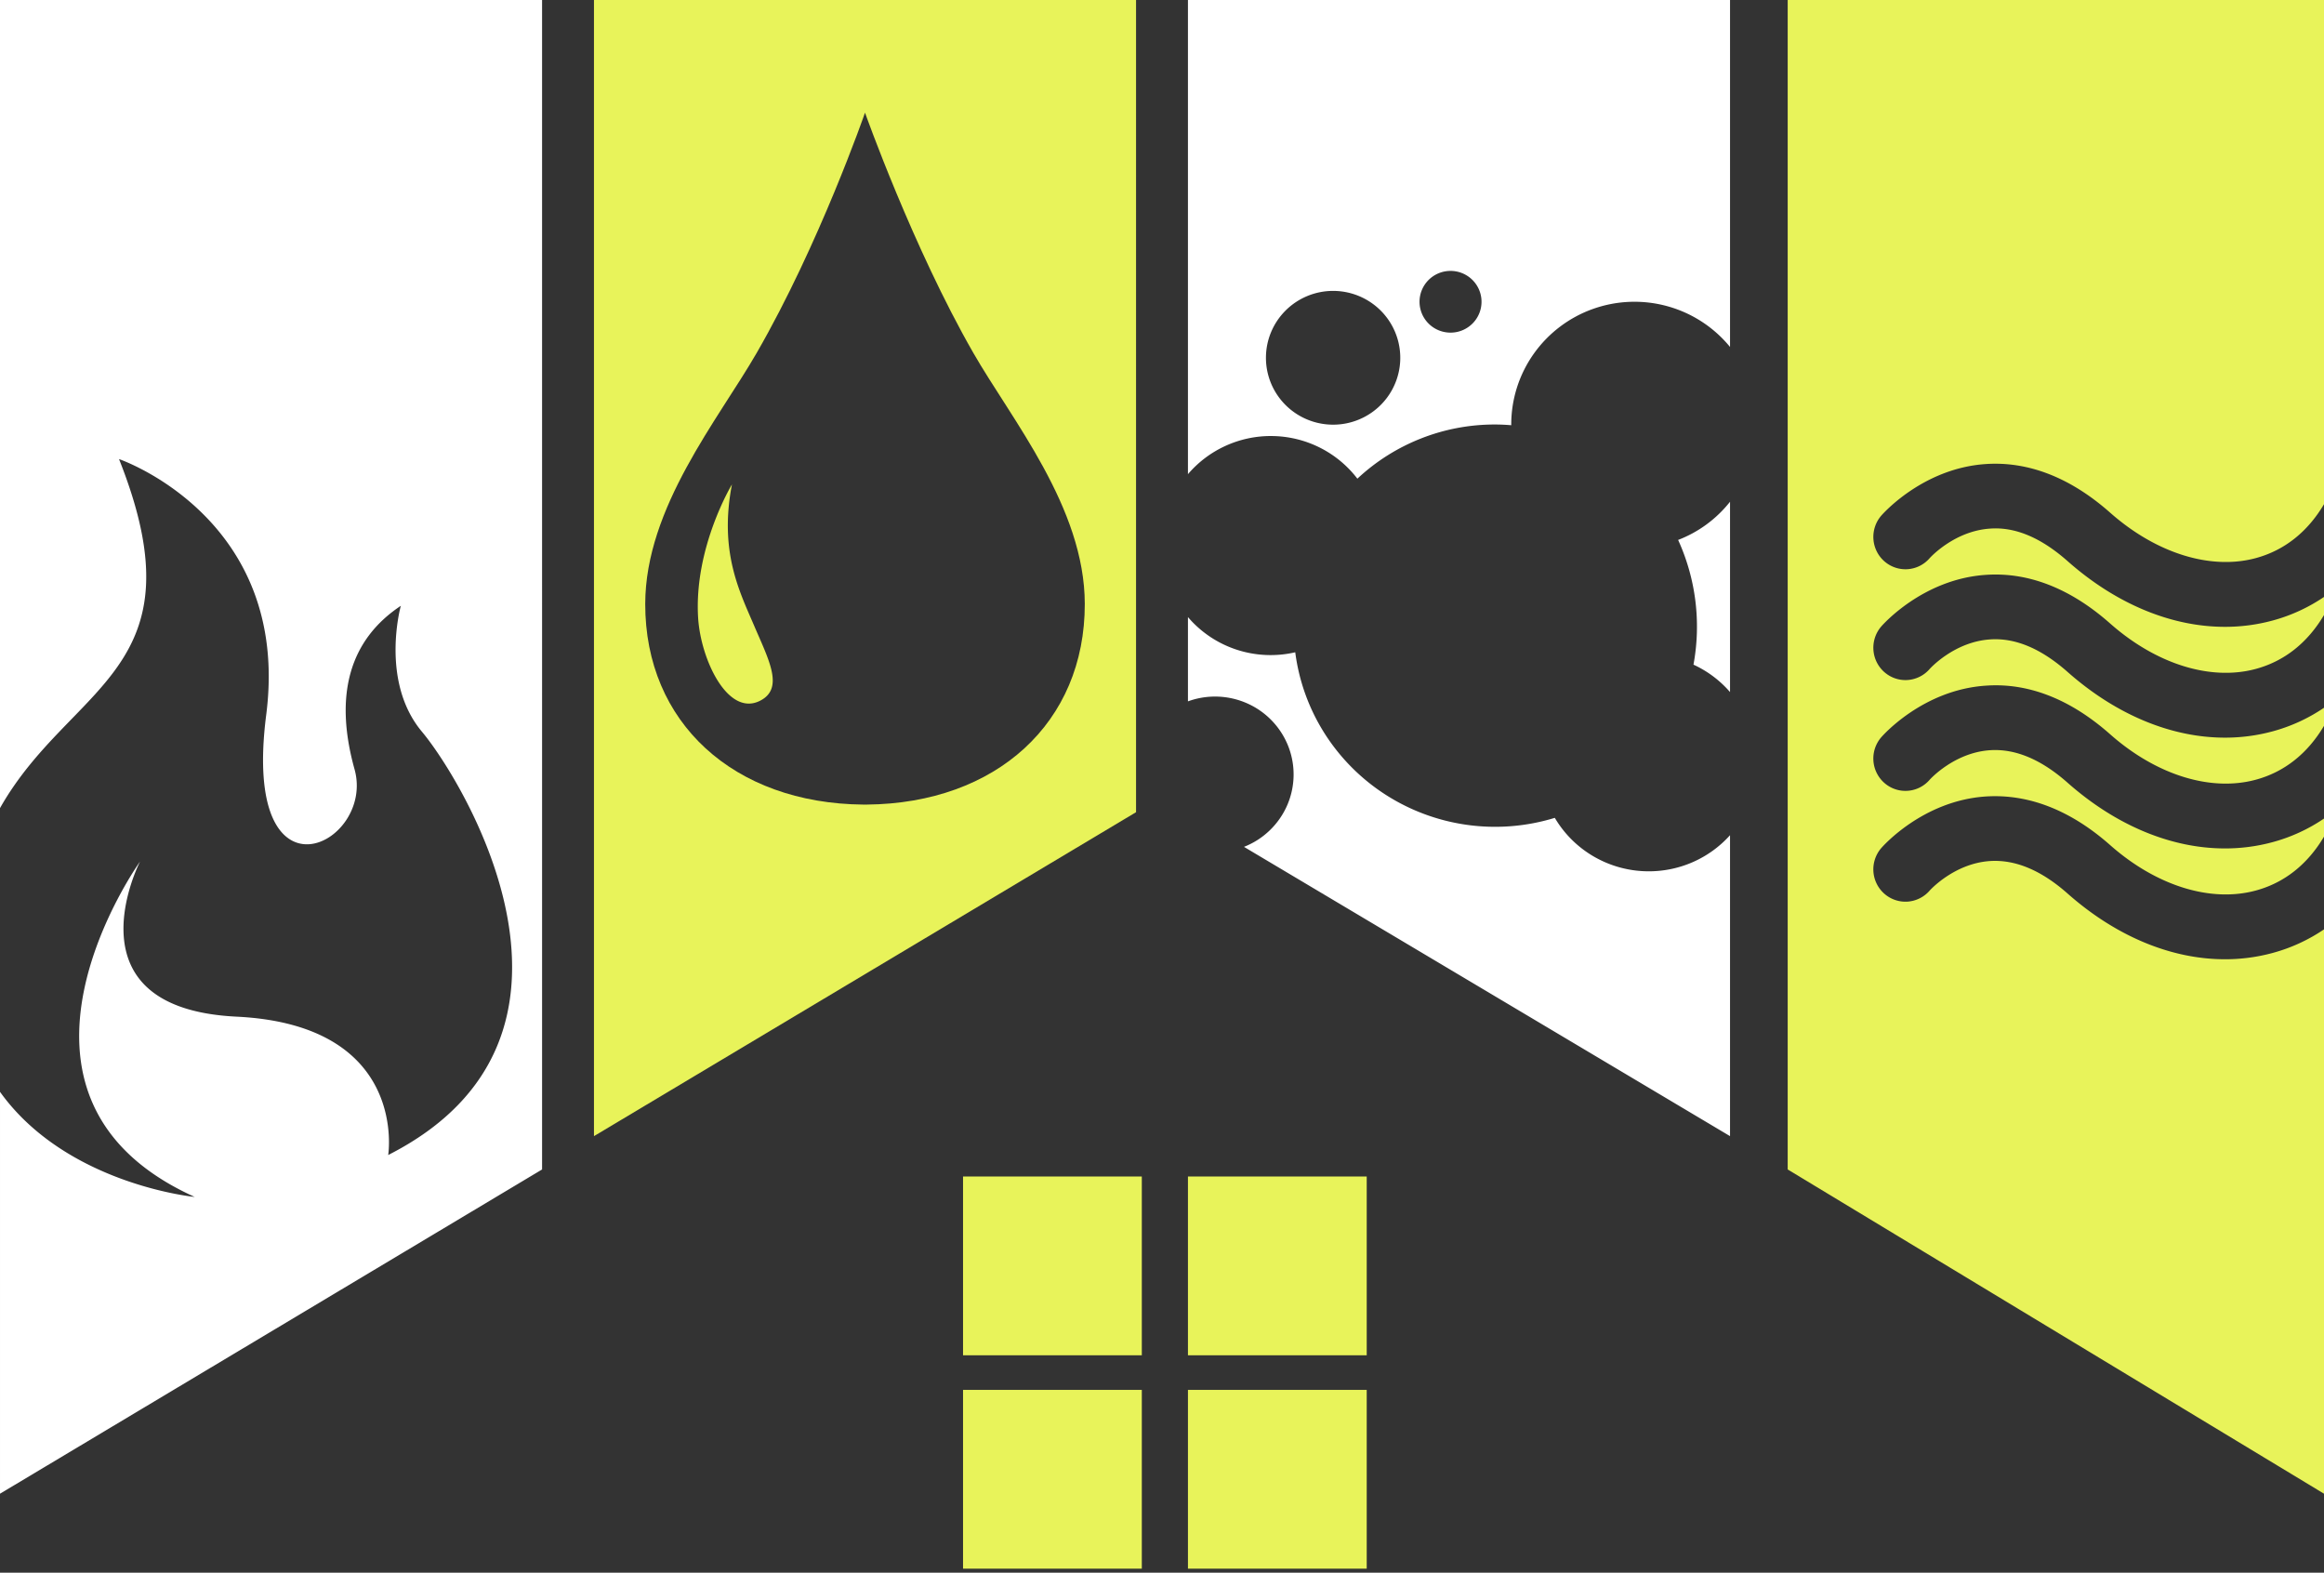
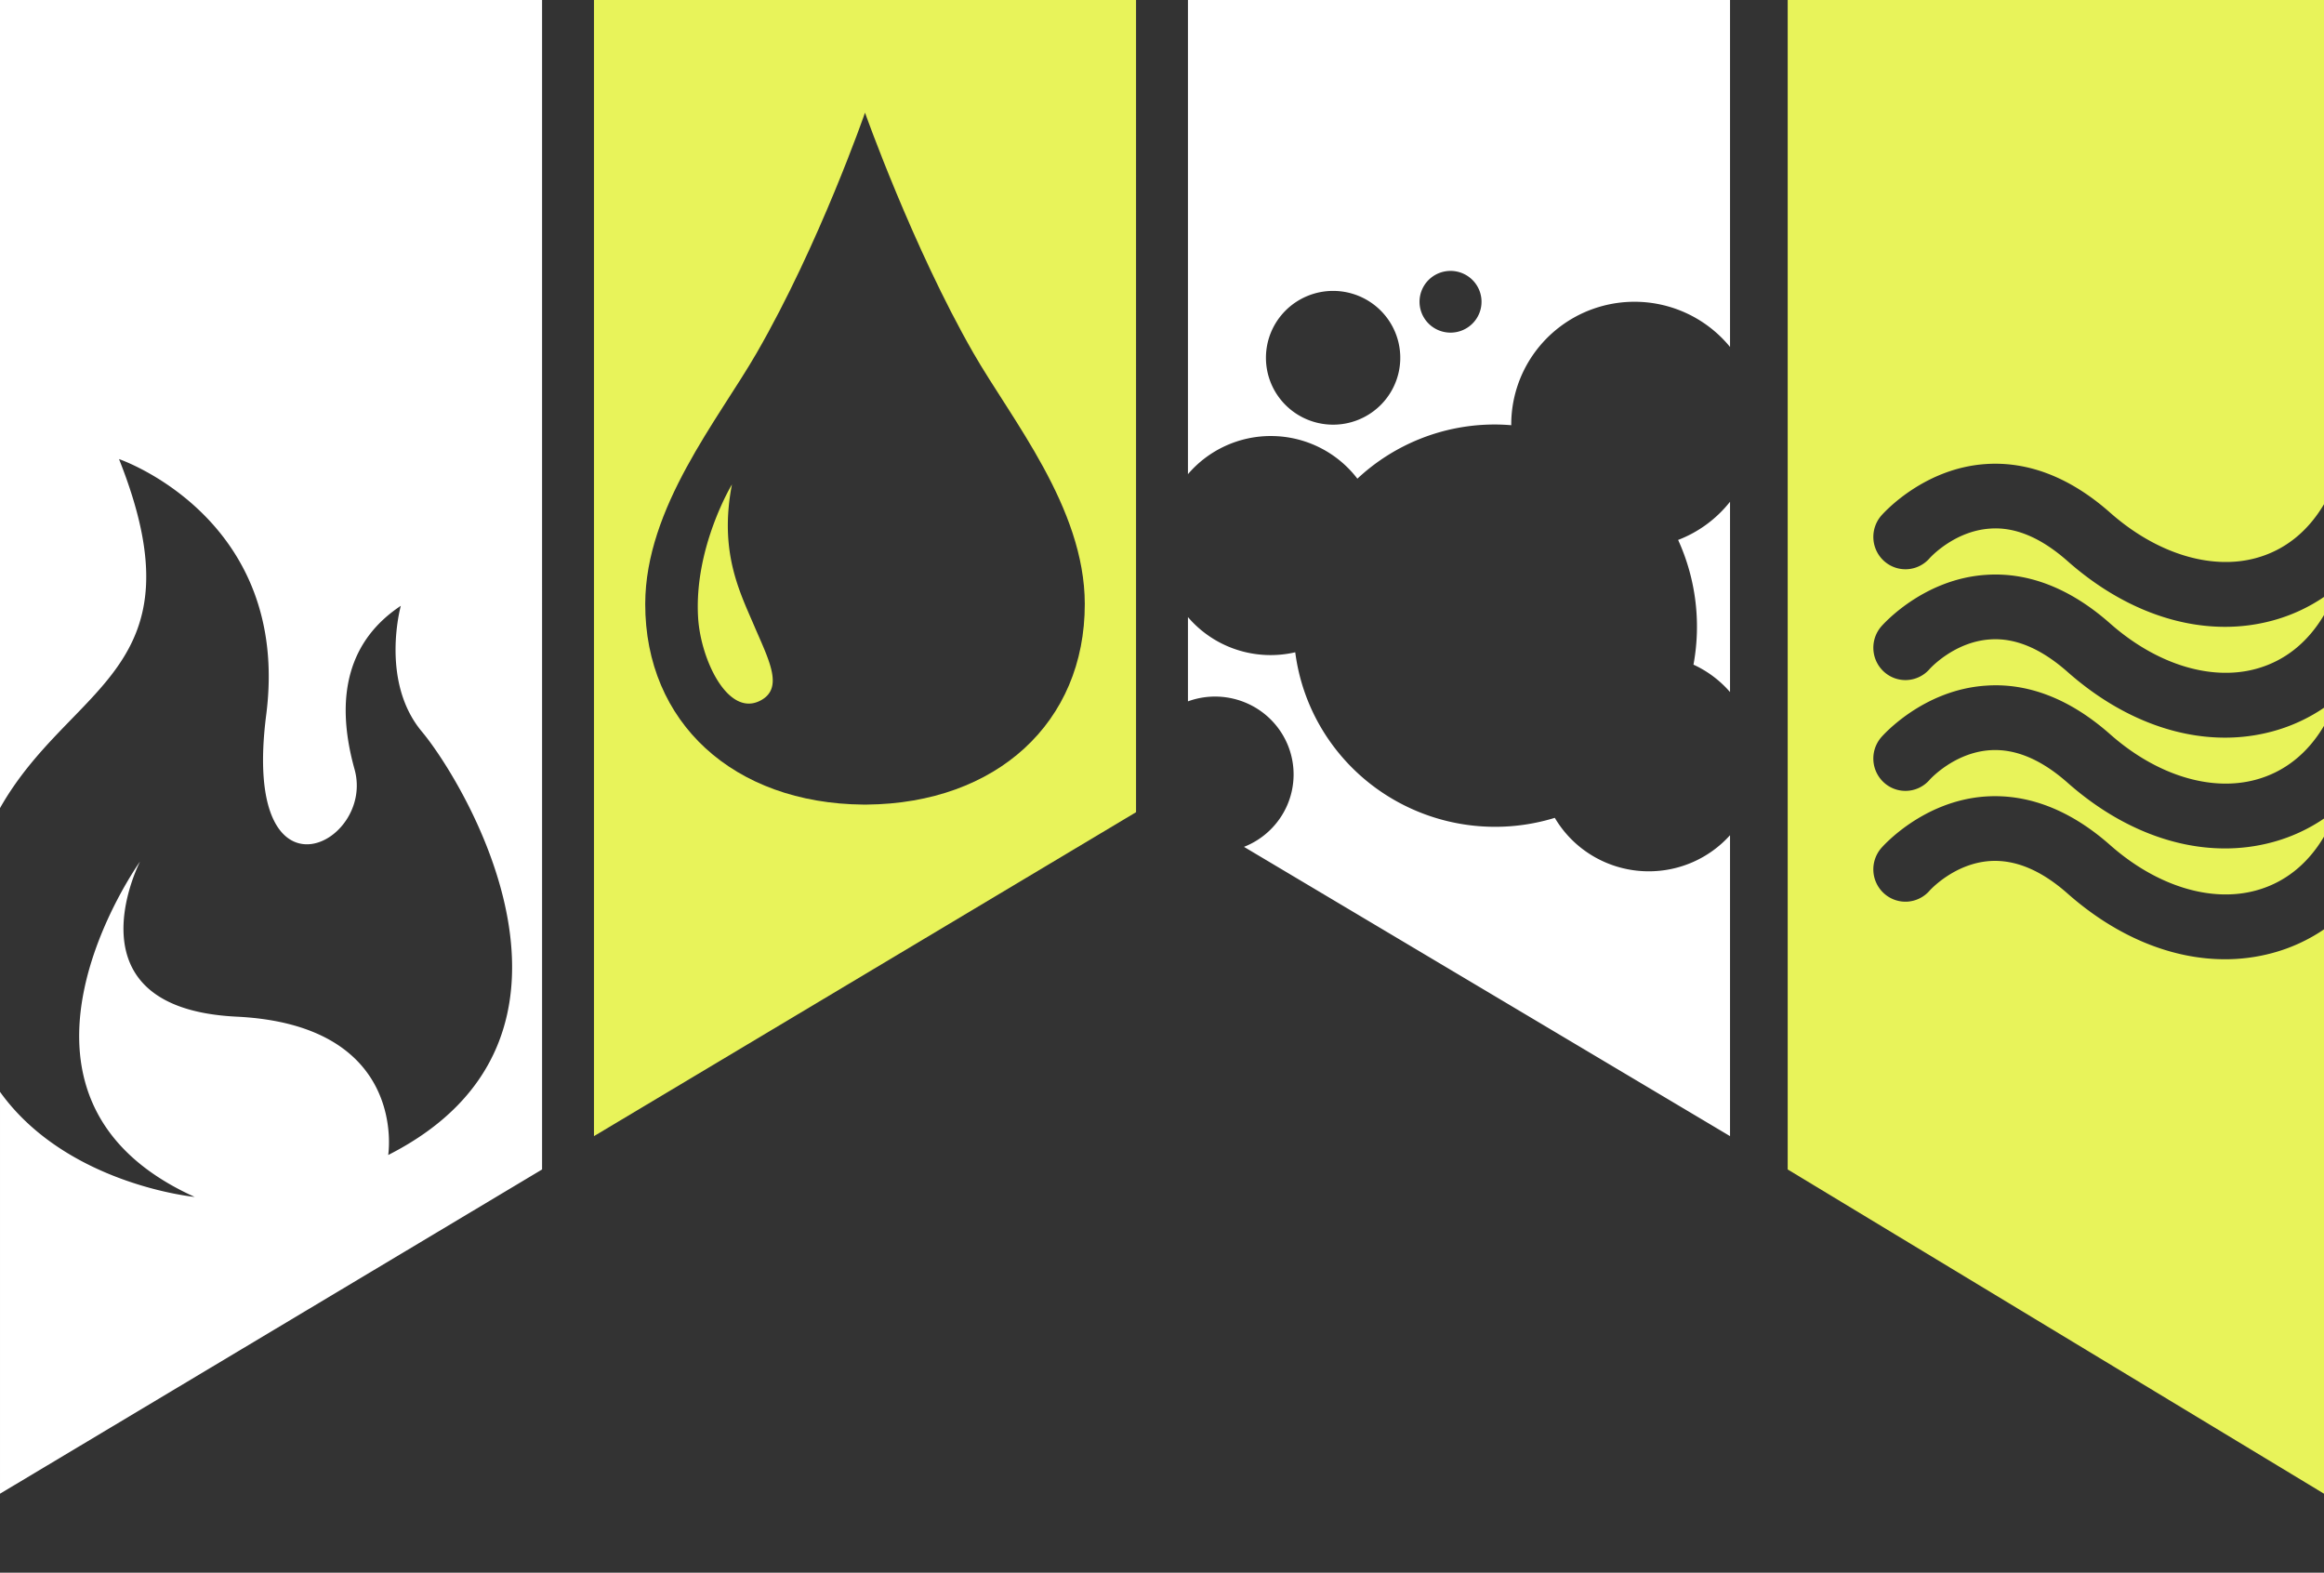
<svg xmlns="http://www.w3.org/2000/svg" width="433" height="293" fill="none">
  <rect width="100%" height="100%" fill="#333333" stroke="none" />
-   <path d="M254.643 219.186h-33.308v33.308h33.308v-33.308ZM212.739 219.186h-33.307v33.308h33.307v-33.308ZM212.739 258.94h-33.307v33.308h33.307V258.94ZM254.643 258.94h-33.308v33.308h33.308V258.94Z" fill="#E8F35A" />
  <path d="M0 0v150.553c13.172-23.266 37.92-25.482 22.173-65.027 0 0 32.13 10.933 27.428 47.644-4.7 36.711 20.377 24.213 16.458 10.155-3.918-14.06-.784-24.213 8.621-30.462 0 0-3.919 14.058 3.917 23.432 7.837 9.373 36.832 57.017-6.268 78.887 0 0 3.845-24.213-28.248-25.775-32.094-1.562-17.99-28.899-17.99-28.899s-31.346 43.74 10.19 62.485c0 0-23.897-2.306-36.281-19.579v74.866l100.998-60.407V0H0ZM322.333 128.933V93.476a22.67 22.67 0 0 1-9.67 7.115 38.932 38.932 0 0 1 2.86 23.237 20.065 20.065 0 0 1 6.81 5.105ZM236.789 81.233c3.119 0 6.195.717 8.99 2.095a20.233 20.233 0 0 1 7.122 5.85 37.465 37.465 0 0 1 25.635-10.092c1.025 0 2.036.052 3.042.133-.002-.045-.008-.088-.008-.133a22.792 22.792 0 0 1 4.199-13.183 22.954 22.954 0 0 1 11.064-8.36 23.056 23.056 0 0 1 13.881-.48 22.974 22.974 0 0 1 11.619 7.578V0H221.335v88.34a20.25 20.25 0 0 1 6.941-5.248 20.333 20.333 0 0 1 8.513-1.86Zm33.469-30.763c1.142 0 2.258.338 3.208.97a5.758 5.758 0 0 1 2.126 2.58 5.726 5.726 0 0 1-1.253 6.267 5.778 5.778 0 0 1-2.956 1.573 5.8 5.8 0 0 1-3.337-.328 5.767 5.767 0 0 1-2.591-2.118 5.737 5.737 0 0 1-.533-5.395 5.763 5.763 0 0 1 3.126-3.111 5.798 5.798 0 0 1 2.21-.438Zm-21.876 3.726c2.475 0 4.894.732 6.952 2.1a12.472 12.472 0 0 1 4.609 5.593 12.412 12.412 0 0 1 .711 7.2 12.446 12.446 0 0 1-3.425 6.38 12.53 12.53 0 0 1-6.408 3.41c-2.427.48-4.943.233-7.23-.71a12.502 12.502 0 0 1-5.616-4.59 12.416 12.416 0 0 1-2.108-6.923c0-3.304 1.319-6.474 3.666-8.81a12.543 12.543 0 0 1 8.849-3.65ZM307.189 162.327c-3.541 0-7.019-.92-10.09-2.668a20.192 20.192 0 0 1-7.414-7.292 37.843 37.843 0 0 1-16.188 1.329 37.738 37.738 0 0 1-15.239-5.577 37.38 37.38 0 0 1-11.437-11.438 37.036 37.036 0 0 1-5.495-15.159 20.35 20.35 0 0 1-10.926-.489 20.191 20.191 0 0 1-9.065-6.068v15.7a14.745 14.745 0 0 1 11.108.407 14.563 14.563 0 0 1 7.614 8.032 14.404 14.404 0 0 1-.276 11.021 14.576 14.576 0 0 1-8.006 7.647l90.558 53.893v-56.064a20.266 20.266 0 0 1-6.846 4.972 20.396 20.396 0 0 1-8.298 1.754Z" fill="#fff" />
  <path d="M110.667 0v211.665l100.998-60.351V0H110.667Zm50.808 149.897c-.103 0-.206-.004-.31-.004-.103 0-.205.004-.308.004-24.175-.217-40.667-15.278-40.64-37.386.022-17.95 13.61-34.352 20.767-46.761 11.703-20.289 20.181-44.755 20.181-44.755s8.894 25.08 20.183 44.754c7.129 12.427 20.743 28.812 20.765 46.762.029 22.108-16.465 37.169-40.638 37.386Z" fill="#E8F35A" />
  <path d="M136.374 90.253s-7.097 11.71-6.305 24.808c.476 7.856 5.559 18.545 11.557 15.485 4.506-2.301 1.621-7.58-1.104-13.947-2.724-6.371-6.567-13.797-4.148-26.346ZM423.394 177.547a33.725 33.725 0 0 1-8.854 1.165c-9.946 0-20.246-4.23-29.29-12.22-4.918-4.354-9.746-6.38-14.484-6.078-6.688.447-11.197 5.454-11.24 5.507a5.985 5.985 0 0 1-4.101 2.053 5.949 5.949 0 0 1-4.339-1.47 6.013 6.013 0 0 1-1.427-1.861 6.059 6.059 0 0 1-.312-4.602c.25-.75.645-1.443 1.161-2.039.312-.359 7.765-8.826 19.46-9.614 7.923-.518 15.77 2.506 23.173 9.043 8.579 7.584 18.71 10.767 27.152 8.478 5.329-1.441 9.64-4.871 12.707-10.039v-3.37a31.75 31.75 0 0 1-9.603 4.401 33.736 33.736 0 0 1-8.854 1.165c-9.946 0-20.249-4.23-29.293-12.22-4.918-4.354-9.751-6.396-14.484-6.078-6.688.447-11.197 5.454-11.24 5.507a6.003 6.003 0 0 1-1.848 1.438 5.945 5.945 0 0 1-6.593-.854 6.055 6.055 0 0 1-.577-8.503c.312-.359 7.765-8.826 19.46-9.614 7.923-.577 15.77 2.5 23.173 9.043 8.582 7.59 18.73 10.761 27.155 8.478 5.327-1.442 9.638-4.871 12.704-10.039v-3.367a31.75 31.75 0 0 1-9.606 4.404 33.772 33.772 0 0 1-8.854 1.165c-9.946 0-20.246-4.23-29.29-12.22-4.918-4.348-9.751-6.419-14.484-6.078-6.688.447-11.197 5.454-11.24 5.507a5.969 5.969 0 0 1-4.1 2.051 5.948 5.948 0 0 1-4.339-1.469 6.04 6.04 0 0 1-2.037-4.13 6.055 6.055 0 0 1 1.458-4.372c.312-.358 7.765-8.825 19.46-9.614 7.923-.559 15.77 2.501 23.173 9.044 8.579 7.584 18.73 10.755 27.149 8.478 5.332-1.442 9.643-4.871 12.71-10.041v-3.371a31.75 31.75 0 0 1-9.606 4.404 33.772 33.772 0 0 1-8.854 1.165c-9.946 0-20.246-4.23-29.29-12.22-4.918-4.348-9.751-6.437-14.484-6.078-6.688.447-11.197 5.454-11.24 5.507a5.952 5.952 0 0 1-8.439.582 6.04 6.04 0 0 1-2.037-4.13 6.053 6.053 0 0 1 1.458-4.372c.312-.359 7.765-8.825 19.46-9.614 7.923-.541 15.77 2.501 23.173 9.044 8.579 7.584 18.73 10.755 27.149 8.478 5.332-1.442 9.643-4.87 12.71-10.041V0h-99.923v217.873L433 278.28V173.145a31.793 31.793 0 0 1-9.606 4.402Z" fill="#E8F35A" />
</svg>